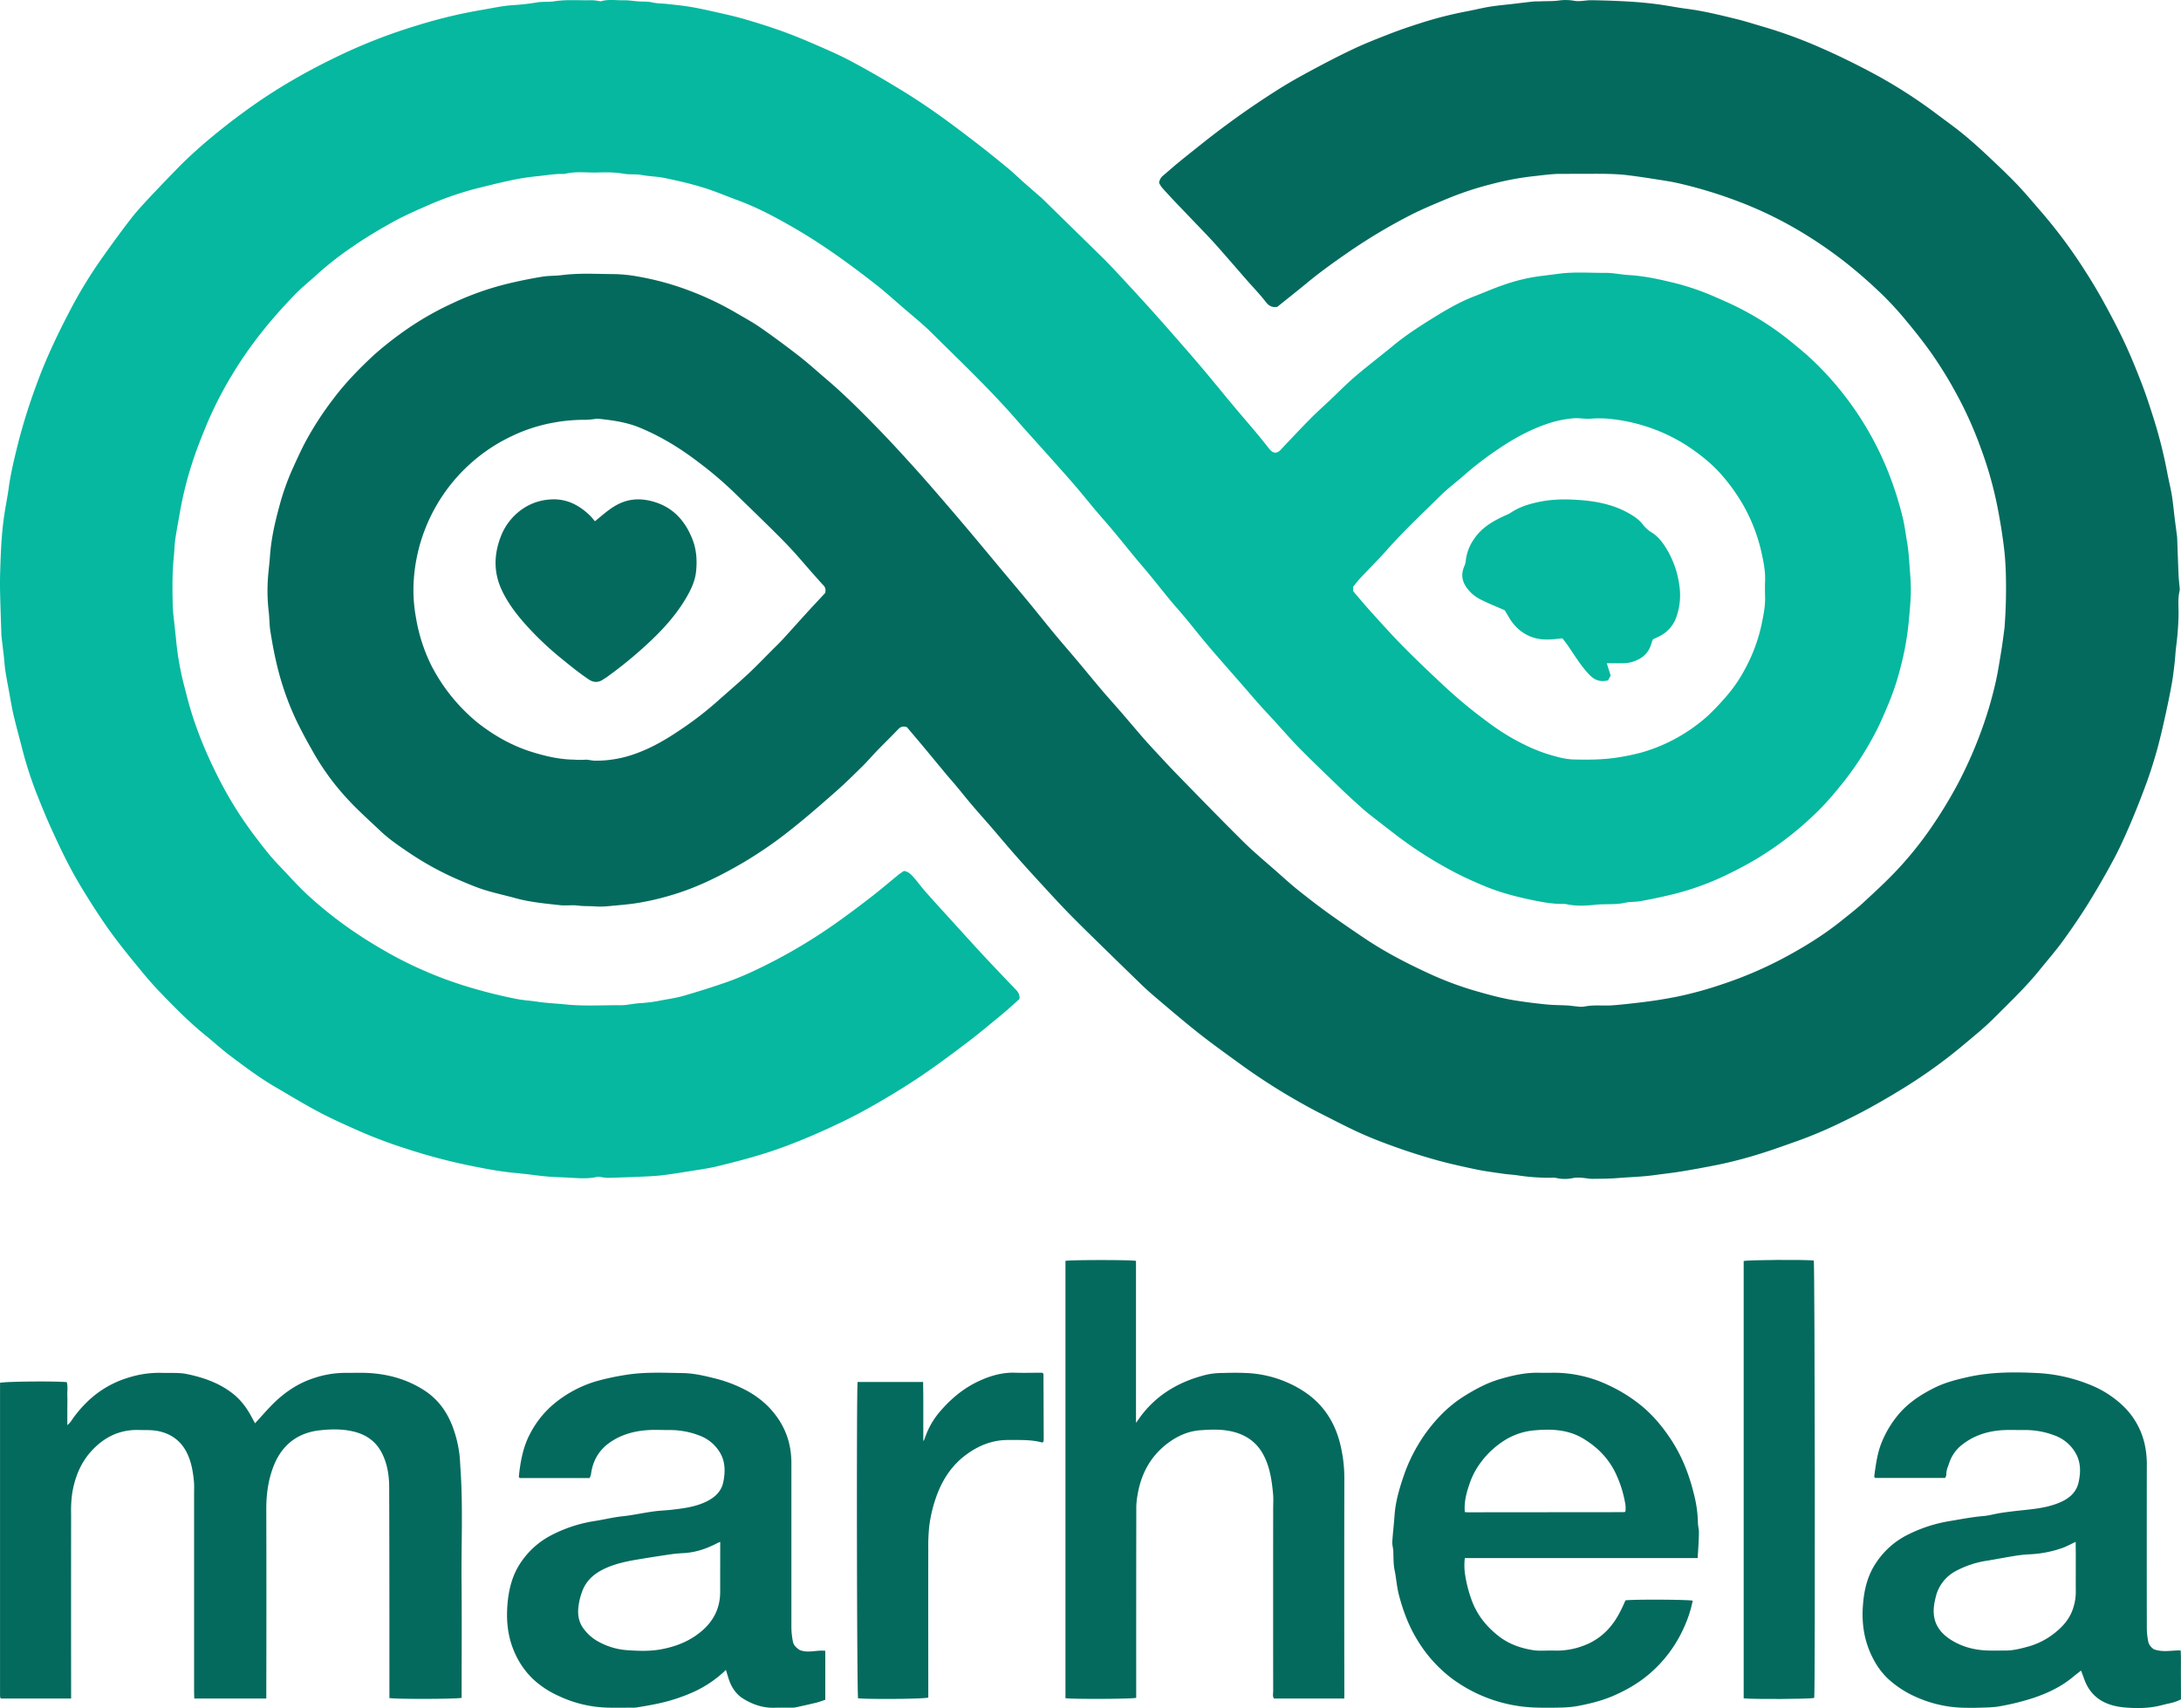
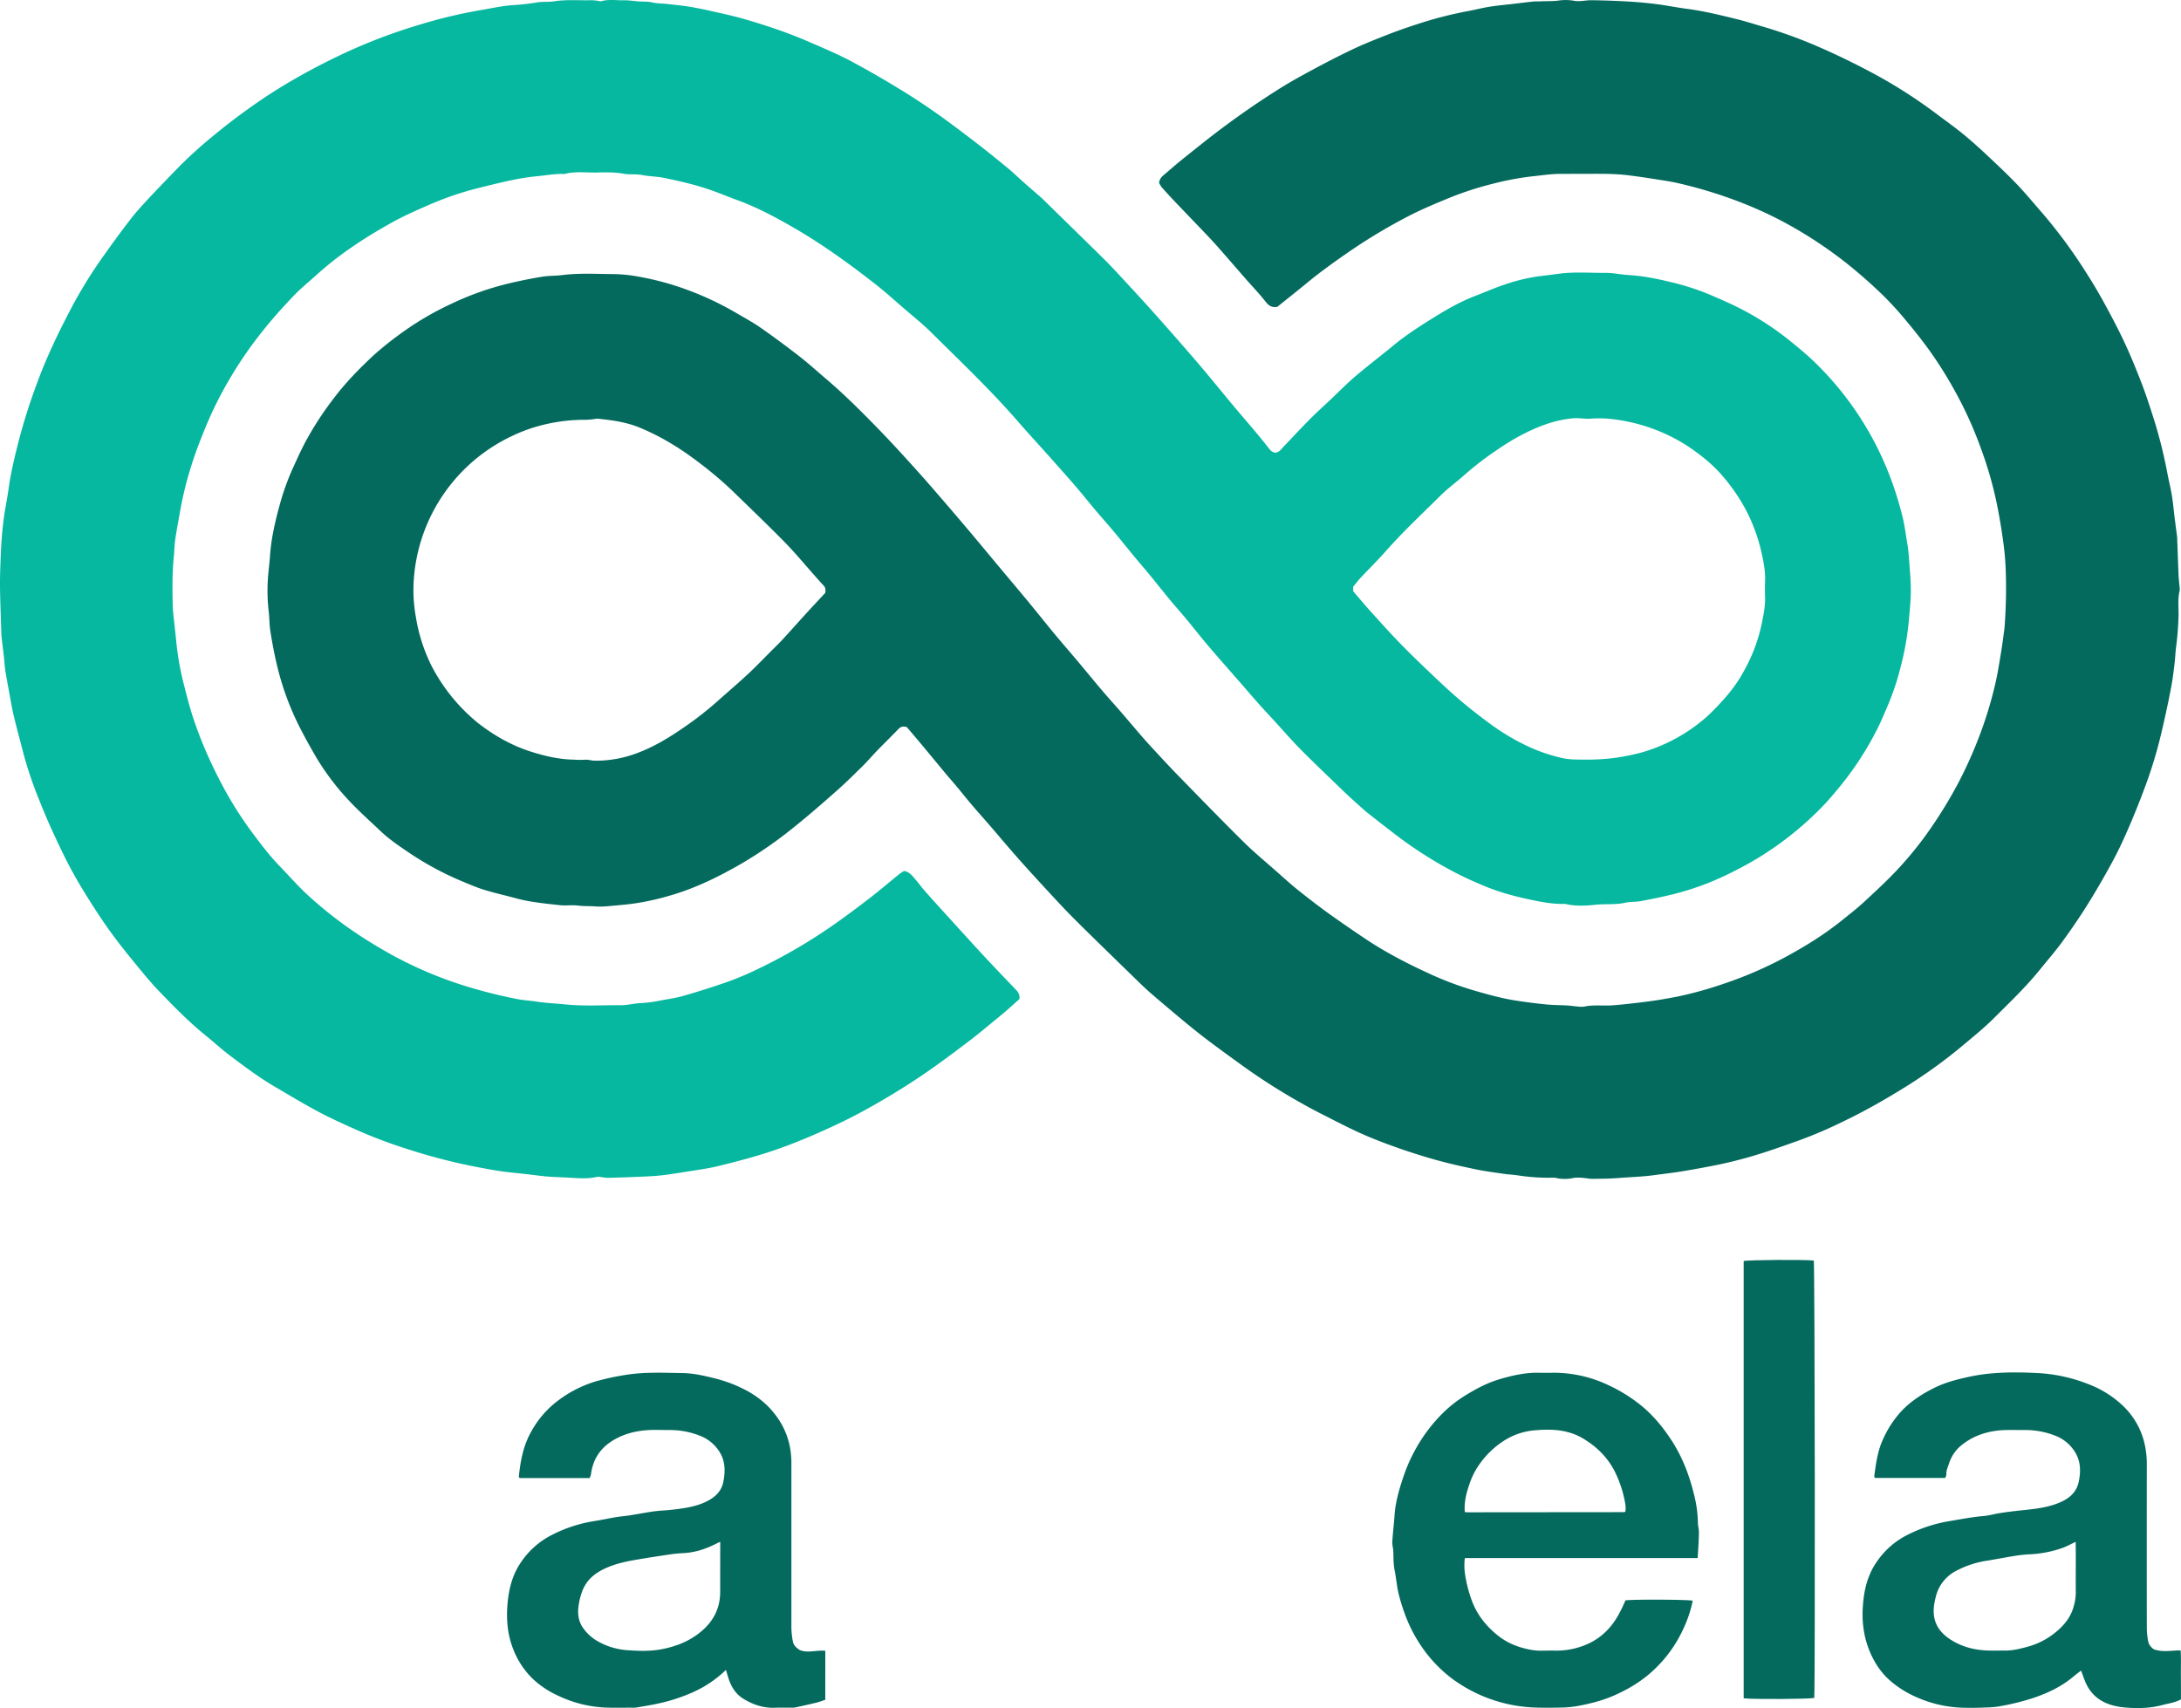
<svg xmlns="http://www.w3.org/2000/svg" viewBox="0 0 1719.22 1346.54">
  <defs>
    <style>.cls-1{fill:#046a5d;}.cls-2{fill:#05b89f;}</style>
  </defs>
  <g id="Capa_2" data-name="Capa 2">
    <g id="Capa_1-2" data-name="Capa 1">
      <path class="cls-1" d="M1006.88,241.89c-4.14.69-6.67-.73-9.14-3.91-4.87-6.28-10.43-12-15.67-18-6.43-7.36-12.81-14.76-19.26-22.1-3.28-3.74-6.61-7.45-10-11.06-8.7-9.16-17.49-18.23-26.2-27.38q-5.49-5.76-10.78-11.72a22.21,22.21,0,0,1-2.17-3.58,8.76,8.76,0,0,1,3.24-5.76c4.54-3.88,9-7.81,13.64-11.58,6.4-5.22,12.91-10.33,19.37-15.49a680.13,680.13,0,0,1,55.82-39.6c8.49-5.46,17.3-10.45,26.18-15.24,11.53-6.21,23.15-12.31,35-17.9,9.4-4.44,19.13-8.21,28.84-12,7.54-2.92,15.21-5.53,22.92-8a307.89,307.89,0,0,1,37.28-9.59c6.14-1.12,12.2-2.7,18.35-3.69s12.44-1.52,18.66-2.25c5.23-.62,10.46-1.28,15.7-1.83,1.81-.19,3.66-.05,5.49-.15,5.11-.26,10.21.06,15.37-.76a39.19,39.19,0,0,1,11.85.4c4.3.66,8.86-.6,13.3-.53,9.44.15,18.9.46,28.33,1,7.41.42,14.82,1.06,22.18,2,8.15,1,16.22,2.7,24.37,3.75,13.43,1.72,26.52,5,39.62,8.19,7,1.73,13.94,4,20.9,6a369.58,369.58,0,0,1,45.06,16.52c13.23,5.75,26.2,12.14,39,18.89A392.2,392.2,0,0,1,1526.81,90c6.47,4.88,13.09,9.56,19.39,14.65,5.92,4.79,11.65,9.85,17.22,15,8.74,8.18,17.51,16.34,25.82,24.95,7.23,7.5,13.87,15.58,20.73,23.45a397.94,397.94,0,0,1,34.15,46.3c5.18,8.06,10.09,16.33,14.69,24.74,5.57,10.18,11,20.47,15.92,31,4.76,10.17,9,20.6,13.07,31.08,3.29,8.45,6.14,17.08,8.9,25.73a373.18,373.18,0,0,1,11.63,45.41c1.14,6.14,2.69,12.2,3.7,18.36s1.49,12.1,2.25,18.15c.59,4.73,1.23,9.46,1.84,14.19a12.29,12.29,0,0,1,.09,1.49c.37,9.78.69,19.55,1.11,29.33.14,3.12.56,6.22.82,9.34a8,8,0,0,1,0,2.49c-1.61,6.56-.69,13.23-.86,19.84a236.92,236.92,0,0,1-1.94,24.68c-.53,4.09-.65,8.23-1.14,12.33-.65,5.56-1.29,11.13-2.27,16.64-1.39,7.76-3,15.5-4.67,23.2-2,9-4,18-6.39,26.87-2.5,9.06-5.26,18.06-8.45,26.89q-6.17,17-13.25,33.64c-4,9.29-8.12,18.53-12.87,27.43q-9.46,17.73-20.06,34.84c-6.36,10.25-13.19,20.22-20.29,30-5.64,7.75-12,15-18,22.45-11,13.63-23.66,25.64-36,38-7.51,7.52-15.75,14.19-23.87,21a398.75,398.75,0,0,1-44.5,32.41q-13.23,8.31-26.9,15.93-12.39,6.9-25.18,13a336.83,336.83,0,0,1-34.7,14.69c-8.55,3-17.07,6.14-25.71,8.89a343.65,343.65,0,0,1-37.69,10c-9.19,1.82-18.41,3.54-27.66,5.05-7.31,1.2-14.68,2-22,3-9.19,1.27-18.45,1.46-27.67,2.22-7,.57-13.9.59-20.85.67-2.61,0-5.22-.62-7.85-.78a27.07,27.07,0,0,0-7,.07,30.18,30.18,0,0,1-13.73,0,18.53,18.53,0,0,0-4.48-.15,161.64,161.64,0,0,1-26.18-1.94c-3.42-.53-6.91-.62-10.33-1.12-7.33-1.07-14.7-2-21.93-3.48-10.79-2.26-21.57-4.64-32.17-7.61S1110.45,908,1100,904.26c-9.33-3.31-18.61-6.86-27.63-10.94-10.56-4.77-20.84-10.18-31.19-15.41q-7.54-3.82-14.9-8a486,486,0,0,1-46.48-29.51c-9-6.53-18-13-26.82-19.65-6.08-4.57-12-9.32-17.9-14.16-8.3-6.84-16.5-13.8-24.69-20.78-3.53-3-7-6.09-10.36-9.32Q878.21,755.31,856.46,734c-6.07-6-12.1-11.94-17.94-18.1-8.33-8.79-16.52-17.73-24.69-26.67q-8.22-9-16.22-18.18c-5.66-6.49-11.17-13.11-16.8-19.62-5-5.77-10.1-11.42-15-17.22-4.19-4.91-8.18-10-12.31-14.93-2.55-3.06-5.22-6-7.76-9.06-6.14-7.38-12.22-14.8-18.37-22.17-4.23-5.08-8.53-10.11-12.53-14.84-3-.94-4.88-.32-6.73,1.61-5.41,5.65-11,11.1-16.48,16.72-4.05,4.17-7.8,8.62-11.93,12.69-6.87,6.76-13.74,13.54-21,19.92-11.05,9.75-22.16,19.44-33.68,28.63a329.15,329.15,0,0,1-39.93,27.68c-17.9,10.4-36.41,19.59-56.42,25.39a209.43,209.43,0,0,1-26,6c-6.21,1-12.42,1.54-18.67,2.11-4.8.43-9.59,1-14.35.62s-9.36-.06-14.06-.68-9.35.22-14-.29c-11.77-1.31-23.59-2.34-35.08-5.51-8.26-2.27-16.65-4.06-24.81-6.61-6.45-2-12.68-4.74-18.93-7.35A240,240,0,0,1,320.63,671c-7.26-4.92-14.49-9.91-20.86-16-8.68-8.25-17.67-16.21-25.75-25a195.93,195.93,0,0,1-25.95-35c-4.86-8.47-9.59-17-13.89-25.82A222,222,0,0,1,218,523c-2-8.46-3.55-17.06-4.92-25.66-.78-4.88-.62-9.9-1.22-14.82a142.79,142.79,0,0,1-.82-23.83c.31-6.74,1.31-13.45,1.77-20.19.89-13.21,3.76-26.07,7.22-38.77a194.69,194.69,0,0,1,10.47-29.89c3.1-6.78,6.15-13.6,9.58-20.22A251.21,251.21,0,0,1,262.34,315c9.47-12.71,20.46-24,32-34.76A255.18,255.18,0,0,1,314.44,264a237.94,237.94,0,0,1,41.84-24.74A229.3,229.3,0,0,1,402.92,223c8.17-1.88,16.4-3.55,24.67-4.89,5-.81,10.24-.57,15.32-1.22,13.75-1.78,27.56-.86,41.33-.8a116.33,116.33,0,0,1,19.66,2.1,220.58,220.58,0,0,1,38.54,10.56,240.26,240.26,0,0,1,37.68,17.83c6.56,3.86,13.3,7.48,19.52,11.82,10.44,7.28,20.67,14.87,30.72,22.68,7,5.48,13.65,11.54,20.47,17.33,15,12.73,28.8,26.62,42.47,40.69,8.91,9.16,17.52,18.61,26.11,28.08,7.46,8.22,14.76,16.59,22,25q11.7,13.51,23.22,27.2c8.43,10,16.76,20.08,25.14,30.12,6.9,8.25,13.87,16.45,20.72,24.75,7.05,8.55,13.93,17.24,21,25.78,5.81,7,11.82,13.86,17.68,20.83,6.49,7.73,12.87,15.56,19.4,23.26,4.94,5.81,10.08,11.44,15.07,17.21,5.63,6.51,11.16,13.11,16.8,19.61,3.26,3.76,6.63,7.43,10,11.07,5.88,6.32,11.73,12.69,17.76,18.87,17.22,17.62,34.36,35.34,51.88,52.66,8.47,8.38,17.71,16,26.65,23.9,5.33,4.72,10.61,9.52,16.17,14,7.88,6.29,15.86,12.47,24,18.37,9.79,7,19.75,13.88,29.8,20.58,15.34,10.23,31.68,18.72,48.39,26.44a259.24,259.24,0,0,0,36.55,13.93c10.91,3.16,21.82,6.23,33.09,8,8.15,1.28,16.29,2.31,24.5,3.11,5.48.54,10.91.47,16.36.79,2.62.16,5.23.61,7.85.81a19.75,19.75,0,0,0,5.48.05c7.42-1.56,14.92-.43,22.35-1,6.08-.43,12.14-1.14,18.19-1.83,5.4-.62,10.8-1.28,16.17-2.11q8.52-1.32,17-3a300,300,0,0,0,35.22-9.74,312.45,312.45,0,0,0,48.31-20.69c16.06-8.6,31.56-18.14,45.79-29.61,5.8-4.67,11.72-9.22,17.18-14.27,9-8.34,18.11-16.69,26.5-25.66A282.51,282.51,0,0,0,1521,654.3a364.05,364.05,0,0,0,22.3-36.36,340.8,340.8,0,0,0,17.09-38,310.94,310.94,0,0,0,12.27-40.16c1.95-8.15,3.22-16.46,4.59-24.73,1.13-6.81,2-13.67,2.91-20.51,0-.17,0-.33,0-.5a400.26,400.26,0,0,0,.92-43.81,216.56,216.56,0,0,0-2-23.17q-2-14.91-5-29.67a299.48,299.48,0,0,0-12.85-44.61,306.14,306.14,0,0,0-20.81-45.55,320.19,320.19,0,0,0-19.85-31.46c-5.65-7.75-11.59-15.29-17.75-22.64a261.54,261.54,0,0,0-18.05-19.88,390.58,390.58,0,0,0-29.45-25.94,342.57,342.57,0,0,0-39.78-27A308.4,308.4,0,0,0,1370.8,159a357.42,357.42,0,0,0-47.74-14.54c-6.4-1.48-13-2.38-19.45-3.4-6.82-1.08-13.66-2.09-20.52-2.93-10.07-1.23-20.2-1.12-30.32-1.11-7.67,0-15.33.05-23,.06-7.12,0-14.13,1.14-21.19,1.85a228.94,228.94,0,0,0-32.48,6.1A255,255,0,0,0,1140,157c-9.32,3.88-18.66,7.77-27.66,12.32a439.39,439.39,0,0,0-51.08,30.63c-11,7.61-21.88,15.46-32.18,24.06C1021.79,230,1014.37,235.84,1006.88,241.89ZM650.49,467.45c.56-2.64.14-4.42-1.4-6-2.51-2.64-4.89-5.41-7.32-8.13-7.71-8.66-15.09-17.64-23.21-25.9-13.39-13.64-27.23-26.84-40.92-40.19a298.85,298.85,0,0,0-26.52-22.46c-14.5-11.15-29.94-20.67-46.9-27.67-10.5-4.33-21.56-5.84-32.71-7a7.56,7.56,0,0,0-1.5.05,73.57,73.57,0,0,1-8.34.82,130.6,130.6,0,0,0-24.17,2,128.39,128.39,0,0,0-33.83,10.72,135.41,135.41,0,0,0-77.52,113.72,119.58,119.58,0,0,0,1.69,29.16,135,135,0,0,0,11.93,37.57,142.35,142.35,0,0,0,37.22,46c12.49,9.67,26.09,17.49,41.25,22.33,11.19,3.57,22.54,6.24,34.38,6.4a66.36,66.36,0,0,0,8.23.08c2.55-.28,5.21.65,7.83.73a86.78,86.78,0,0,0,12.35-.7,89.57,89.57,0,0,0,19.65-4.72c12.54-4.44,24-11.06,35-18.5a268,268,0,0,0,28.38-21.64c8.53-7.62,17.24-15,25.61-22.8,6.59-6.12,12.78-12.65,19.14-19,2.71-2.71,5.48-5.36,8.07-8.17,6.06-6.58,12-13.28,18-19.87C640.08,478.57,645.31,473,650.49,467.45Z" />
      <path class="cls-2" d="M712.6,686.59c4.14.76,6.09,3.38,8.16,5.71,2.84,3.21,5.34,6.74,8.18,10,6.25,7.09,12.61,14.07,19,21.07q10.19,11.25,20.42,22.44,6.39,7,12.87,13.86,9.75,10.33,19.59,20.57c1.79,1.86,3.13,3.85,2.78,7.31-2.82,2.53-6,5.43-9.22,8.26-2.61,2.29-5.27,4.52-8,6.72-7.17,5.86-14.23,11.85-21.58,17.47-10.11,7.73-20.31,15.33-30.69,22.67-13.64,9.65-27.82,18.49-42.28,26.83-9.47,5.46-19.1,10.69-29,15.41-15.2,7.28-30.64,14-46.5,19.78-16.43,6-33.29,10.43-50.22,14.58-8,1.95-16.16,3-24.27,4.31-6.48,1.06-13,2.1-19.5,2.88-4.91.59-9.87.87-14.82,1.08q-14.16.63-28.32,1a43.61,43.61,0,0,1-5.87-.67,7.62,7.62,0,0,0-2.46-.13c-7.9,1.87-15.93,1-23.82.58-5.1-.27-10.24-.38-15.34-.79s-10.45-1.19-15.68-1.79c-3.44-.39-6.88-.79-10.33-1.11-12-1.09-23.73-3.41-35.5-5.77A450.67,450.67,0,0,1,321.61,906a381.7,381.7,0,0,1-38.9-14.55c-10.59-4.7-21.2-9.44-31.43-14.86-11.83-6.27-23.29-13.25-34.84-20-12.28-7.2-23.63-15.78-35-24.3-6.74-5.06-12.95-10.82-19.51-16.12-13.09-10.58-24.81-22.6-36.45-34.68-6.31-6.54-12.1-13.59-17.87-20.63-6.5-7.91-12.94-15.9-19-24.16S76.85,719.85,71.37,711.2s-11-17.73-15.87-26.91c-5.22-9.79-9.94-19.86-14.56-29.95-3.85-8.4-7.41-17-10.8-25.55A303,303,0,0,1,18,592.21c-2.39-9.4-5-18.74-7.24-28.18-1.5-6.39-2.53-12.89-3.72-19.34-1-5.33-2-10.65-2.84-16-.56-3.75-.74-7.55-1.17-11.32-.59-5.22-1.24-10.44-1.86-15.67a14.72,14.72,0,0,1-.08-1.49c-.35-10.77-.76-21.54-1-32.32q-.19-7.74,0-15.48c.24-8.11.51-16.23,1-24.32.44-6.74,1.08-13.47,2-20.16,1.07-7.8,2.74-15.52,3.79-23.33,1.56-11.6,4.36-22.92,7.15-34.24A466.58,466.58,0,0,1,28.6,303.67c7.61-21.09,17.28-41.21,27.7-61A357.43,357.43,0,0,1,81,202.6c7.16-10.1,14.44-20.13,22-29.91,4.77-6.14,10.09-11.86,15.39-17.56C126.05,147,133.78,139,141.57,131a358,358,0,0,1,27.73-24.91C179.11,98,189.25,90.31,199.66,83c23.08-16.26,47.7-29.87,73.27-41.77a435.14,435.14,0,0,1,57.4-21.64A389.5,389.5,0,0,1,378.74,8c8.43-1.42,16.77-3.31,25.33-3.94A173.32,173.32,0,0,0,422.71,2c4.8-.89,9.64-.25,14.34-1,9.77-1.52,19.56-.56,29.34-.83a40.73,40.73,0,0,1,5.87.66,3.91,3.91,0,0,0,1.45.17c6.05-1.78,12.23-.64,18.34-.76,3.77-.07,7.55.6,11.33.87,3.62.26,7.21-.07,10.86.82,3.81.92,7.87.76,11.8,1.21,6.05.68,12.12,1.28,18.13,2.27s12.25,2.35,18.34,3.73c7.85,1.77,15.74,3.46,23.47,5.69,10,2.86,19.9,6,29.67,9.45,9.16,3.27,18.18,7,27.11,10.89,9.56,4.15,19.16,8.31,28.35,13.22,13,6.93,25.73,14.32,38.31,22,10,6.08,19.83,12.58,29.42,19.34,10.65,7.53,21,15.45,31.37,23.4,8.38,6.45,16.59,13.13,24.75,19.85,3.84,3.15,7.39,6.66,11.12,10,4.84,4.28,9.73,8.49,14.59,12.73.38.33.73.69,1.09,1,16.28,16,32.62,31.84,48.81,47.87,5.9,5.84,11.49,12,17.13,18.09Q898,233.75,908.13,245q11.26,12.59,22.36,25.33c6.32,7.23,12.62,14.47,18.79,21.82,7.77,9.24,15.35,18.63,23.09,27.89,5.83,7,11.82,13.85,17.66,20.82,3.61,4.31,7.11,8.7,10.6,13.11,3,3.75,6.17,3.83,9.36.16.65-.75,1.36-1.46,2-2.18,6.88-7.21,13.66-14.53,20.67-21.6,5.14-5.19,10.6-10.06,15.91-15.07,6.64-6.27,13-12.83,20-18.75,9.67-8.26,19.83-15.94,29.64-24.05s20.28-14.87,30.93-21.5,21.26-12.83,32.9-17.35c7.85-3,15.57-6.45,23.54-9.12a141.8,141.8,0,0,1,27.27-6.68c5.39-.68,10.78-1.33,16.15-2.05,12.12-1.61,24.24-.59,36.34-.67,6.22-.05,12.43,1.38,18.67,1.74,10.9.64,21.56,2.78,32.1,5.32a195.12,195.12,0,0,1,32.43,10.43c8.34,3.64,16.76,7.19,24.79,11.44a227.19,227.19,0,0,1,36.54,23.76c7.35,5.94,14.64,11.9,21.4,18.51a249,249,0,0,1,58.22,88.5,266.48,266.48,0,0,1,10.42,33.46c1.54,6.38,2.31,12.93,3.43,19.41,1.3,7.49,1.61,15.07,2.22,22.64.44,5.46.77,10.89.68,16.34-.13,8.25-1,16.45-1.76,24.67a222.42,222.42,0,0,1-6.13,33.93,204,204,0,0,1-9.88,30c-3,7-5.85,14.08-9.38,20.8a246.41,246.41,0,0,1-25,39.29c-7.21,9.09-14.64,18-23.05,26a258.81,258.81,0,0,1-45.85,35.42c-7.42,4.43-15,8.46-22.75,12.25a217.46,217.46,0,0,1-46,16.53q-11.51,2.72-23.14,4.85c-4,.73-8.3.39-12.29,1.28-7.68,1.72-15.48.75-23.21,1.57s-15.58,1.24-23.31-.51a12.94,12.94,0,0,0-3-.13c-8.8,0-17.37-1.72-25.9-3.53-7.39-1.56-14.74-3.44-22-5.67a179.21,179.21,0,0,1-18-6.84c-6.54-2.81-13-5.77-19.33-9.11a323.84,323.84,0,0,1-45.16-28.7q-11-8.43-21.92-17c-2.47-1.94-4.83-4-7.17-6.14-4.31-3.88-8.65-7.75-12.83-11.78-11.37-11-22.82-21.84-33.94-33.06-7.23-7.29-13.94-15.1-20.89-22.68-3.92-4.28-7.9-8.5-11.77-12.84-4.29-4.82-8.47-9.73-12.71-14.6-2.5-2.87-5-5.72-7.54-8.6-6.85-7.86-13.77-15.66-20.51-23.63-5.76-6.81-11.25-13.85-16.95-20.72-4.12-5-8.45-9.76-12.57-14.74-5.47-6.62-10.78-13.38-16.23-20-3.78-4.61-7.71-9.09-11.5-13.68C888.74,432.22,883,425,877,417.89c-4.35-5.22-8.9-10.26-13.28-15.45-4.58-5.43-9-11-13.6-16.42-2.23-2.67-4.51-5.29-6.81-7.9q-8.05-9.14-16.16-18.22c-8.61-9.64-17.36-19.16-25.85-28.91-21-24.12-44.21-46.06-66.86-68.56-7.27-7.22-15.35-13.63-23.11-20.35-7-6.06-13.89-12.3-21.19-18-10.41-8.13-21-16.1-31.81-23.65-10-7-20.28-13.7-30.83-19.85-14.86-8.65-30-16.87-46.24-22.81-6.81-2.49-13.51-5.3-20.36-7.72-12.11-4.28-24.62-7.17-37.17-9.76-5.79-1.2-11.82-1.19-17.62-2.31-4.8-.93-9.67-.19-14.32-1-6.93-1.28-13.95-1.17-20.79-1-8.54.24-17.21-1.07-25.69,1.06a9.84,9.84,0,0,1-2.49.06c-6.46,0-12.8,1.17-19.18,1.8a186.09,186.09,0,0,0-21,3.27c-9.63,2.08-19.2,4.45-28.76,6.87a249,249,0,0,0-32.27,11c-1.83.75-3.65,1.55-5.46,2.35-9.09,4-18.16,8-26.86,12.82-10.84,6.06-21.49,12.39-31.69,19.48a252.25,252.25,0,0,0-26.61,20.71c-6.35,5.82-13.16,11.19-19.11,17.39-8.93,9.31-17.55,18.91-25.57,29.08a315.85,315.85,0,0,0-23.71,34.2,302.26,302.26,0,0,0-20,39.34c-4,9.78-7.93,19.59-11.13,29.65A286.69,286.69,0,0,0,142,402.81c-1.29,7.45-2.74,14.86-3.83,22.33-.66,4.57-.69,9.22-1.16,13.82-1.28,12.41-1.14,24.87-.88,37.31.13,6.56,1.14,13.11,1.78,19.67.34,3.44.77,6.88,1.07,10.32a225.75,225.75,0,0,0,6.48,35.37c2.09,8.29,4.25,16.58,6.94,24.69,2.86,8.6,6.11,17.1,9.69,25.42,3.74,8.66,7.84,17.2,12.22,25.56a299.26,299.26,0,0,0,26.55,41.83c6,7.91,12,15.8,18.95,23,7.75,8,15.06,16.45,23.27,23.94a322.43,322.43,0,0,0,34.93,27.72c9.83,6.75,20,12.92,30.4,18.71a315.34,315.34,0,0,0,56.87,24.34,394.38,394.38,0,0,0,41.54,10.6c5.47,1.13,11.1,1.39,16.63,2.24,7.36,1.13,14.79,1.38,22.16,2.14,14.45,1.5,28.89.52,43.33.65,5.38.05,10.77-1.44,16.17-1.67a112,112,0,0,0,16.15-2.17c5.81-1.1,11.72-1.9,17.38-3.53q16.61-4.78,33-10.42a222.88,222.88,0,0,0,21.1-8.57,423.05,423.05,0,0,0,66.92-38.84q13.71-9.76,27-20.11c7.45-5.76,14.6-11.9,21.92-17.84C709.89,688.25,711.33,687.44,712.6,686.59Zm354.06-220.51c5,5.8,9.55,11.29,14.33,16.56,8.13,9,16.22,18,24.7,26.63,9.07,9.25,18.49,18.17,27.91,27.07,6.51,6.14,13.13,12.18,20,17.91s14.19,11.36,21.51,16.73a175.76,175.76,0,0,0,31.64,18.46,126.4,126.4,0,0,0,21,7.24,55.11,55.11,0,0,0,11.64,2c12.75.38,25.52.29,38.14-1.92a166.57,166.57,0,0,0,17.3-3.78,132.88,132.88,0,0,0,51.1-28.41,201.22,201.22,0,0,0,15.75-16.62,113.59,113.59,0,0,0,13.85-20.49A130.9,130.9,0,0,0,1389,490.34c1.32-6.44,2.56-12.94,2.37-19.6-.12-4.16-.17-8.33,0-12.49.32-7-.93-13.91-2.38-20.6a135.53,135.53,0,0,0-14.69-39.19,148.4,148.4,0,0,0-17.59-24.54c-7.27-8.22-15.82-15.06-24.88-21.24A135.93,135.93,0,0,0,1305.55,339a139.28,139.28,0,0,0-37.82-8.92,88.17,88.17,0,0,0-14,0c-4.74.28-9.37-.78-14.19-.26a89,89,0,0,0-17.86,3.61c-14.61,4.7-28,11.95-40.59,20.56a250.74,250.74,0,0,0-26,19.82c-6.53,5.84-13.67,11-19.89,17.19-14.3,14.15-29,27.9-42.36,43-6.6,7.47-13.71,14.47-20.53,21.74-2,2.17-3.81,4.56-5.65,6.78Z" />
-       <path class="cls-1" d="M56.06,1339H.75a3.53,3.53,0,0,1-.28-.28c-.1-.12-.27-.25-.28-.38a16.68,16.68,0,0,1-.16-2q0-123.12,0-246.19c3.55-1.08,42.6-1.46,52.59-.55,1,3.49.33,7.14.45,10.73.13,3.82,0,7.65,0,11.48v11.7a24,24,0,0,0,2.72-2.77,93.2,93.2,0,0,1,13-15.65,78.78,78.78,0,0,1,32.64-19.1,79.82,79.82,0,0,1,26.36-3.7c6.61.22,13.24-.38,19.84,1,13.27,2.77,25.79,7.23,36.46,15.81,6.42,5.16,11.08,11.83,14.87,19.11.68,1.29,1.38,2.57,2.07,3.85,5.21-5.63,10-11.32,15.3-16.44,8.68-8.33,18.6-15,30.07-18.84a78.13,78.13,0,0,1,25.71-4.5c6,.07,12-.22,18,.09,15.94.84,30.88,5,44.42,13.76,11,7.15,18.12,17.23,22.57,29.4a94.79,94.79,0,0,1,5.07,21.08c.49,4,.57,7.9.84,11.85,2,29.41.56,58.85.82,88.27s.06,58.62.06,87.92v3.83c-3.92,1-51.37,1.13-56.93.17v-5.26c0-53.45,0-106.9-.17-160.35,0-9.56-1.37-19.1-5.92-27.84-4.84-9.32-12.75-14.5-22.73-16.78-8.69-2-17.64-1.79-26.3-.81-18,2.05-30.3,12.25-36.61,29.32-3.88,10.49-5.33,21.37-5.31,32.57q.16,71.94,0,143.87V1339h-56.8c0-2-.12-3.89-.12-5.82q0-77.94,0-155.86c0-3,.16-6-.1-9-.73-8.25-2.13-16.43-6-23.81-4.55-8.65-11.83-14-21.5-16.18-5.28-1.2-10.55-.85-15.84-1-15.52-.5-28,5.92-38.06,17.21-8.22,9.25-12.51,20.4-14.58,32.59a98.68,98.68,0,0,0-.87,16.35q-.08,69.93,0,139.87Z" />
      <path class="cls-1" d="M464.74,1165.23H409.59c-.21-.43-.64-.88-.59-1.28,1.24-11.86,3.31-23.52,9.11-34.15A76.2,76.2,0,0,1,437,1106.43,94.33,94.33,0,0,1,469.64,1089a195.09,195.09,0,0,1,22.15-4.87c15.52-2.72,31.11-1.91,46.67-1.66,8.2.14,16.34,2,24.32,4a107.69,107.69,0,0,1,24.11,8.92,74.08,74.08,0,0,1,18.14,12.9c9.4,9.46,15.73,20.68,17.93,34.11a72.72,72.72,0,0,1,.87,11.85q0,64.68,0,129.37A63.93,63.93,0,0,0,625,1294c.53,3.15,2.9,5.11,5.31,6.74,6.58,2.77,13.37-.14,20.24.67V1340c-2.12.7-4.39,1.62-6.75,2.2-5.58,1.37-11.2,2.61-16.83,3.83a16.79,16.79,0,0,1-3.48.18c-4.33,0-8.66-.06-13,.08-9.1.29-17.35-2.61-24.87-7.3-5.16-3.22-8.58-8.26-10.72-14-1-2.71-1.74-5.53-2.67-8.52a90.2,90.2,0,0,1-26.36,17.74,137.31,137.31,0,0,1-28.24,9c-5.3,1.14-10.66,2-16,2.89a21.2,21.2,0,0,1-3.48.13c-6,0-12,.1-18,0a96.08,96.08,0,0,1-40.15-9.42A73.22,73.22,0,0,1,419.45,1323a65.41,65.41,0,0,1-14.63-22.25c-4.75-11.63-5.81-23.8-4.79-36.06,1-11.73,3.74-23.09,10.63-33.08a64.58,64.58,0,0,1,24.27-21.51,111.13,111.13,0,0,1,33.74-11c7.31-1.11,14.53-2.94,21.86-3.72,8.7-.92,17.2-2.92,25.84-4,4.25-.55,8.56-.66,12.82-1.14,8.69-1,17.41-2.06,25.51-5.52,7.38-3.16,13.72-7.92,15.44-16.32,1.62-7.9,1.7-16.06-2.57-23.19A31.62,31.62,0,0,0,551,1131.57a64.2,64.2,0,0,0-22.75-4.21c-6,.06-12-.33-18,.09-10,.71-19.45,3.21-28,8.69-9.73,6.22-15,15-16.44,26.36A12.57,12.57,0,0,1,464.74,1165.23Zm103,50.28c-1.06.45-1.54.61-2,.84-8.55,4.52-17.52,7.6-27.29,8.06a102.14,102.14,0,0,0-10.32,1q-12.43,1.83-24.83,3.89c-8.78,1.44-17.46,3.22-25.67,6.88s-14.8,8.87-18.26,17.23a52.18,52.18,0,0,0-3.34,12.82c-.78,5.64-.14,11.34,3,16.27a35,35,0,0,0,12.6,11.63,54.41,54.41,0,0,0,23.07,6.8c8.71.59,17.52.94,26.28-.68,11.39-2.11,21.73-6,30.92-13.41,10.39-8.36,15.77-18.77,15.8-32,0-4.66,0-9.32,0-14Z" />
      <path class="cls-1" d="M1719.19,1339.64c-4.77,2.71-9.93,3.21-14.82,4.54-9.56,2.6-19.41,2.73-29.13,1.92-11.91-1-22.78-5-29.32-15.95-2.42-4-3.7-8.75-5.51-13.16-1.77,1.4-4,3.06-6.07,4.82-9.29,7.76-19.92,12.84-31.33,16.7a191.49,191.49,0,0,1-26.33,6.55c-5.16,1-10.52,1-15.81,1.18-4.82.18-9.66.15-14.48,0a96.47,96.47,0,0,1-35.9-8.39,79.9,79.9,0,0,1-22.38-14.56,58.75,58.75,0,0,1-11-14.62,71.82,71.82,0,0,1-8-23.78,82.79,82.79,0,0,1-.64-18.84c.8-12.29,3.55-24.14,10.74-34.55a64.08,64.08,0,0,1,23.87-21.24,115,115,0,0,1,33.71-11.11c8.93-1.49,17.8-3.23,26.84-4,4.24-.37,8.4-1.59,12.62-2.28,3.89-.63,7.81-1.12,11.73-1.59,11.44-1.36,23-1.87,33.93-6.09,7.84-3,14.55-7.69,16.55-16.48,1.8-7.88,1.84-16-2.31-23.18a31.39,31.39,0,0,0-16.83-14,64.44,64.44,0,0,0-22.76-4.18c-5.16.07-10.33-.12-15.48,0-13.24.39-25.43,4-35.7,12.65a30,30,0,0,0-8.94,13.54c-1,2.94-2.4,5.82-2.2,9.1,0,.74-.53,1.51-.9,2.48h-55.4c-.2-.49-.58-1-.52-1.36,1.21-8.8,2.3-17.6,5.59-26a82.83,82.83,0,0,1,11.8-20.57c7.91-10.24,18.26-17.17,29.59-22.9,8.91-4.51,18.52-6.89,28.2-9,18-3.86,36.29-3.71,54.48-2.81a127.25,127.25,0,0,1,39.39,8.79,81.1,81.1,0,0,1,26,16.06,59.71,59.71,0,0,1,17.81,29.86,72.43,72.43,0,0,1,2,17.67q-.1,64.43,0,128.86a56,56,0,0,0,1.1,10.32c.58,3.1,2.94,5.09,4.44,6.17,7.49,2.62,14.07.72,21.14.89.38,6.49.13,12.76.17,19S1719.19,1332.84,1719.19,1339.64Zm-83-124.14c-3.65,1.72-6.81,3.48-10.16,4.72a90.66,90.66,0,0,1-27.06,5.15,104.4,104.4,0,0,0-11.28,1.29c-7,1.12-13.9,2.48-20.87,3.62a76.65,76.65,0,0,0-25.18,8.26,31.2,31.2,0,0,0-15.78,20.58c-1.3,5.16-2.14,10.38-1.19,15.68,1.55,8.63,7.18,14.35,14.29,18.62,8.82,5.29,18.58,7.56,28.83,7.78,4.15.09,8.31,0,12.47,0,6.18.1,12.08-1.39,18-3a58.53,58.53,0,0,0,22.25-11.52c6.57-5.4,11.66-11.58,14-19.88a40.55,40.55,0,0,0,1.78-11.17c-.07-9.81,0-19.62,0-29.43Z" />
-       <path class="cls-1" d="M1059.64,1339h-55.42c-1.21-1.74-.62-3.79-.62-5.71q-.06-71.67,0-143.35c0-4.16.29-8.35-.1-12.48-1-10.52-2.49-21-7.56-30.51-5.5-10.36-14.25-16.13-25.49-18.6-8.06-1.76-16.25-1.4-24.31-.82-9,.64-17.31,4.17-24.67,9.51-14.17,10.27-21.93,24.42-24.76,41.46a57.58,57.58,0,0,0-1,9.33q-.11,72.67-.08,145.35v5.31c-4,.94-49.71,1.12-55.76.27V994c4-.82,50.63-.88,55.6,0V1121.7c1.91-2.64,3.12-4.4,4.42-6.1,13.2-17.16,31-27,51.69-32a60.8,60.8,0,0,1,12.3-1.22c6-.19,12-.26,18,0a90.15,90.15,0,0,1,45.35,14.15c15.66,10.07,25.13,24.59,29.38,42.6a111.15,111.15,0,0,1,3.09,26q-.14,84.92,0,169.83Z" />
      <path class="cls-1" d="M1338.22,1228.3H1154.69a47.91,47.91,0,0,0,0,11.61,106.11,106.11,0,0,0,5.7,22.45c4.22,11,11.23,19.72,20.36,27,8.27,6.62,17.81,10,28,11.57,5.38.79,11,.09,16.46.31a60.1,60.1,0,0,0,23.75-4.15,49.68,49.68,0,0,0,21.61-16.14c4.69-5.92,7.81-12.61,10.74-19.31,5.5-.87,49.39-.68,53,.25a95.27,95.27,0,0,1-7.05,21.49,103.32,103.32,0,0,1-25.71,35c-9,8-19.28,14-30.31,18.71-9,3.84-18.44,6.11-28,7.9a83.23,83.23,0,0,1-12.82,1.15c-6.66.18-13.32.21-20,0a116.7,116.7,0,0,1-65.88-22.86,107.74,107.74,0,0,1-27.35-30.5c-6.75-10.95-11.16-22.86-14.41-35.18-1.71-6.49-2.13-13.31-3.48-19.91-1-4.94-.8-9.88-1-14.84-.1-2.45-.94-4.91-.79-7.33.41-6.91,1.28-13.78,1.75-20.68.79-11.64,4.21-22.63,8-33.54a129.18,129.18,0,0,1,11.15-23.23,124.23,124.23,0,0,1,16.54-21.64,99.85,99.85,0,0,1,20.41-16.52c8.61-5.29,17.54-10,27.34-12.81,10-2.89,20.12-5.17,30.64-4.9,4.33.11,8.66,0,13,0a100.48,100.48,0,0,1,41.59,9.81,122.71,122.71,0,0,1,24.89,15.33c9.64,7.71,17.5,17.07,24.29,27.36,8.76,13.26,14.42,27.83,18.15,43.17a96.65,96.65,0,0,1,3.16,22.47c0,2.62.87,5.24.79,7.84C1339.14,1214.73,1338.64,1221.15,1338.22,1228.3Zm-183.55-36.24c1.22.07,2,.15,2.84.15l122.92-.11c.14,0,.29-.14.42-.24a5.31,5.31,0,0,0,.47-.41,28.2,28.2,0,0,0,0-4.86,90.92,90.92,0,0,0-8.54-26.76c-5.73-11.08-14.13-19.31-24.73-25.71-12.39-7.47-26-7.71-39.55-6.42a52.77,52.77,0,0,0-22.71,7.92,68.65,68.65,0,0,0-18.38,17.08,59.45,59.45,0,0,0-9.18,17.54C1155.89,1177.1,1154,1184.13,1154.67,1192.06Z" />
      <path class="cls-1" d="M1374.49,1338.86V994.13c3.58-.94,48-1.23,55.27-.4.83,3.62,1.17,336,.36,344.83C1426.69,1339.46,1382.31,1339.75,1374.49,1338.86Z" />
-       <path class="cls-1" d="M676,1089.48h51.68c0,3.85.11,7.6.13,11.36,0,4,0,8,0,12v22.92l.44,0c.78-2,1.52-4.12,2.34-6.16a63.08,63.08,0,0,1,11.4-18c8.5-9.7,18.39-17.73,30.22-23.1,8.8-4,17.92-6.63,27.76-6.33,7.31.22,14.63,0,21.7,0,.38.43.5.55.6.68s.26.27.26.4q.11,25.45.19,50.92a11,11,0,0,1-.16,2c-.05.29-.35.53-.74,1.1-8.9-2.51-18.17-2-27.42-2.06-12,0-22.68,4.25-32.25,11.17-12.09,8.73-19.75,20.72-24.52,34.72a109.9,109.9,0,0,0-5.13,22.07,148.56,148.56,0,0,0-.76,17.86c-.09,37.29,0,74.58,0,111.87v5.38c-3.6,1.1-46.12,1.48-55.35.56C675.48,1335.34,675.09,1099.93,676,1089.48Z" />
-       <path class="cls-1" d="M469,410.94c6.31-5.16,11.6-10.07,18.24-13.44,9-4.56,18.13-4.75,27.47-2.14,15.58,4.34,25.29,15,31.09,29.7,3.32,8.41,3.81,17.21,2.84,25.93-.81,7.22-4,13.91-7.7,20.24-8.22,14-19.11,25.87-31,36.76a325.44,325.44,0,0,1-31.9,26c-.81.58-1.68,1.05-2.5,1.62-3.83,2.64-7.61,2.6-11.47,0-7.55-5.09-14.61-10.8-21.66-16.56A249.21,249.21,0,0,1,417,495.3c-8.21-8.88-15.76-18.3-21.1-29.32-6.75-13.94-6.76-28-1.4-42.31a46.67,46.67,0,0,1,18.21-23,43.1,43.1,0,0,1,20.46-6.88c12.86-1.1,23.19,4.14,32.1,12.86C466.56,408,467.69,409.43,469,410.94Z" />
-       <path class="cls-2" d="M1302.87,504.08c-.52,1.5-1,2.74-1.37,4-2.31,7.56-7.81,11.55-15,13.78-3.75,1.15-7.53,1-11.33,1-2.79,0-5.57,0-8.6,0,1.1,3.49,2,6.43,3.07,9.67l-2.06,3.84c-6.17,1.54-10.58-.15-14.72-4.45-6.51-6.75-11.26-14.68-16.48-22.32-1.57-2.3-3.33-4.48-4.78-6.4-8,.93-15.45,1.74-22.64-.5-8.53-2.66-15-8.32-19.52-16.05-1.25-2.13-2.54-4.24-3.33-5.57-6.82-3-13-5.42-18.86-8.41a30,30,0,0,1-11.22-9.52c-3.83-5.44-4.32-10.84-1.73-16.8a15.86,15.86,0,0,0,1.18-4.74,36.73,36.73,0,0,1,6.32-16.48c6.2-9.43,15.57-14.63,25.49-19.1a22.56,22.56,0,0,0,3.48-1.73c6.66-4.58,14.11-6.86,22-8.54,10-2.16,20.11-2.35,30.16-1.72,13.85.86,27.53,3.22,39.93,10,4.76,2.6,9.32,5.49,12.66,10.09a24.43,24.43,0,0,0,6.72,5.8c5.51,3.53,9.09,8.71,12.25,14.12a74.87,74.87,0,0,1,9.29,27.47,51.25,51.25,0,0,1-2,23.84,26.54,26.54,0,0,1-14.13,16.43Z" />
    </g>
  </g>
</svg>